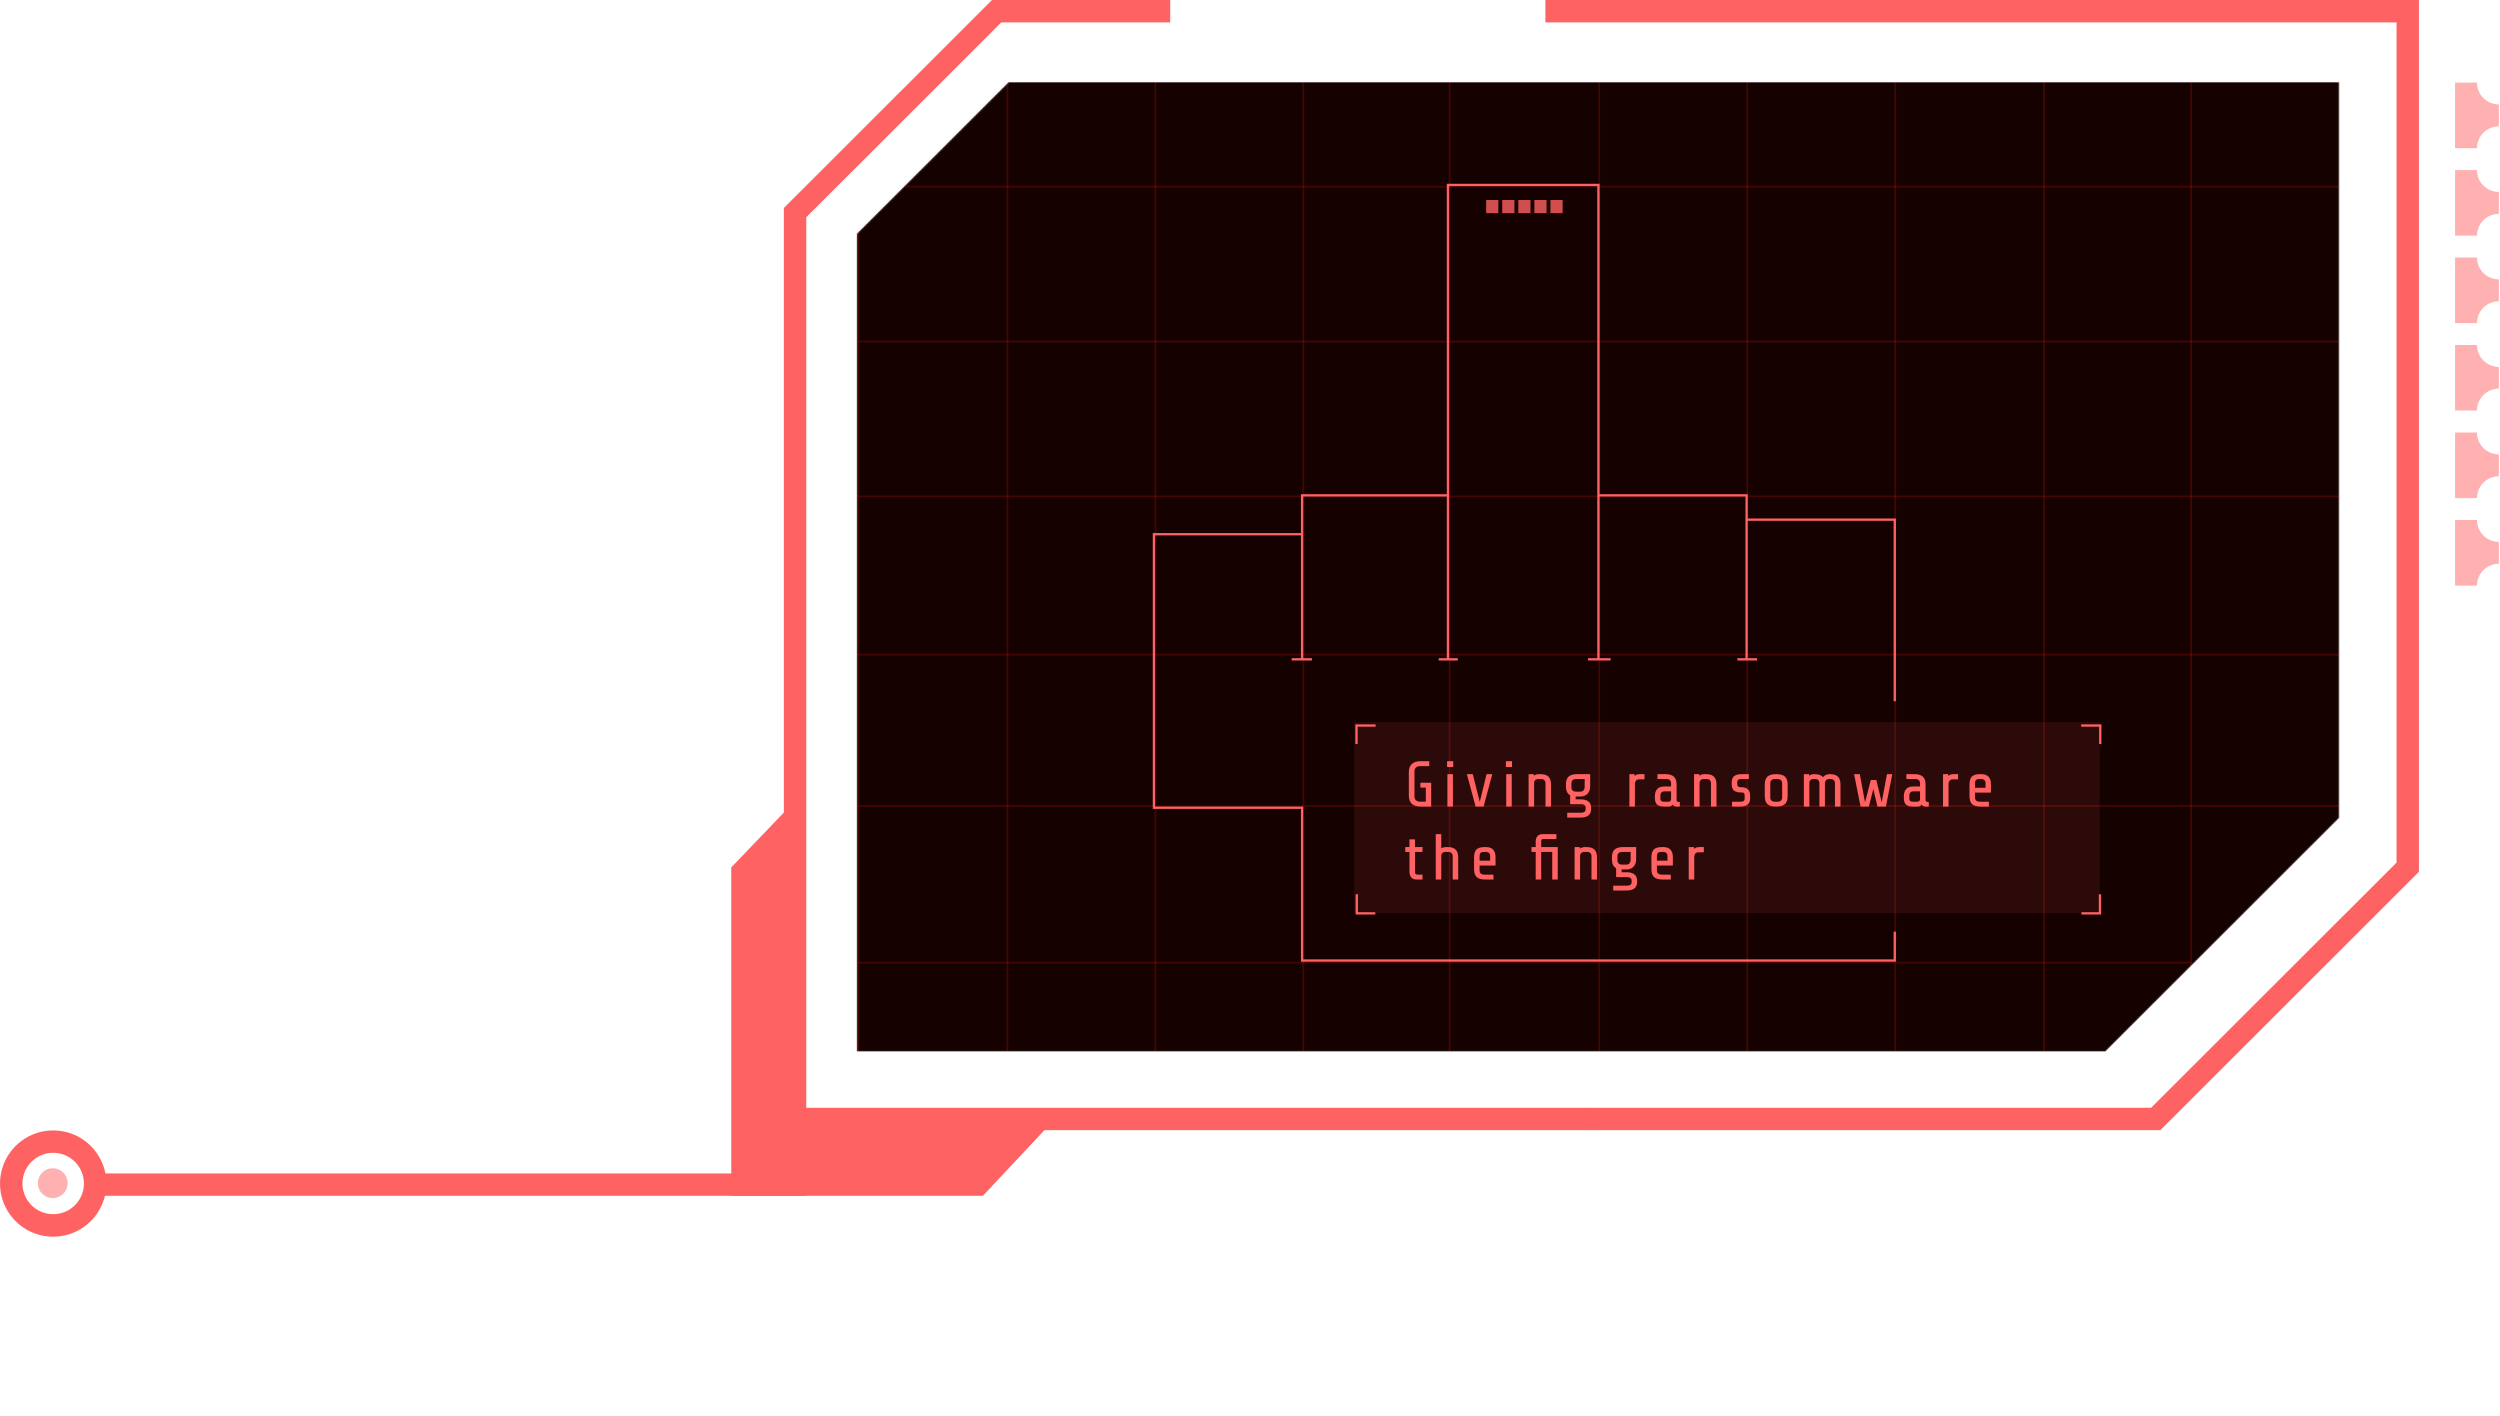
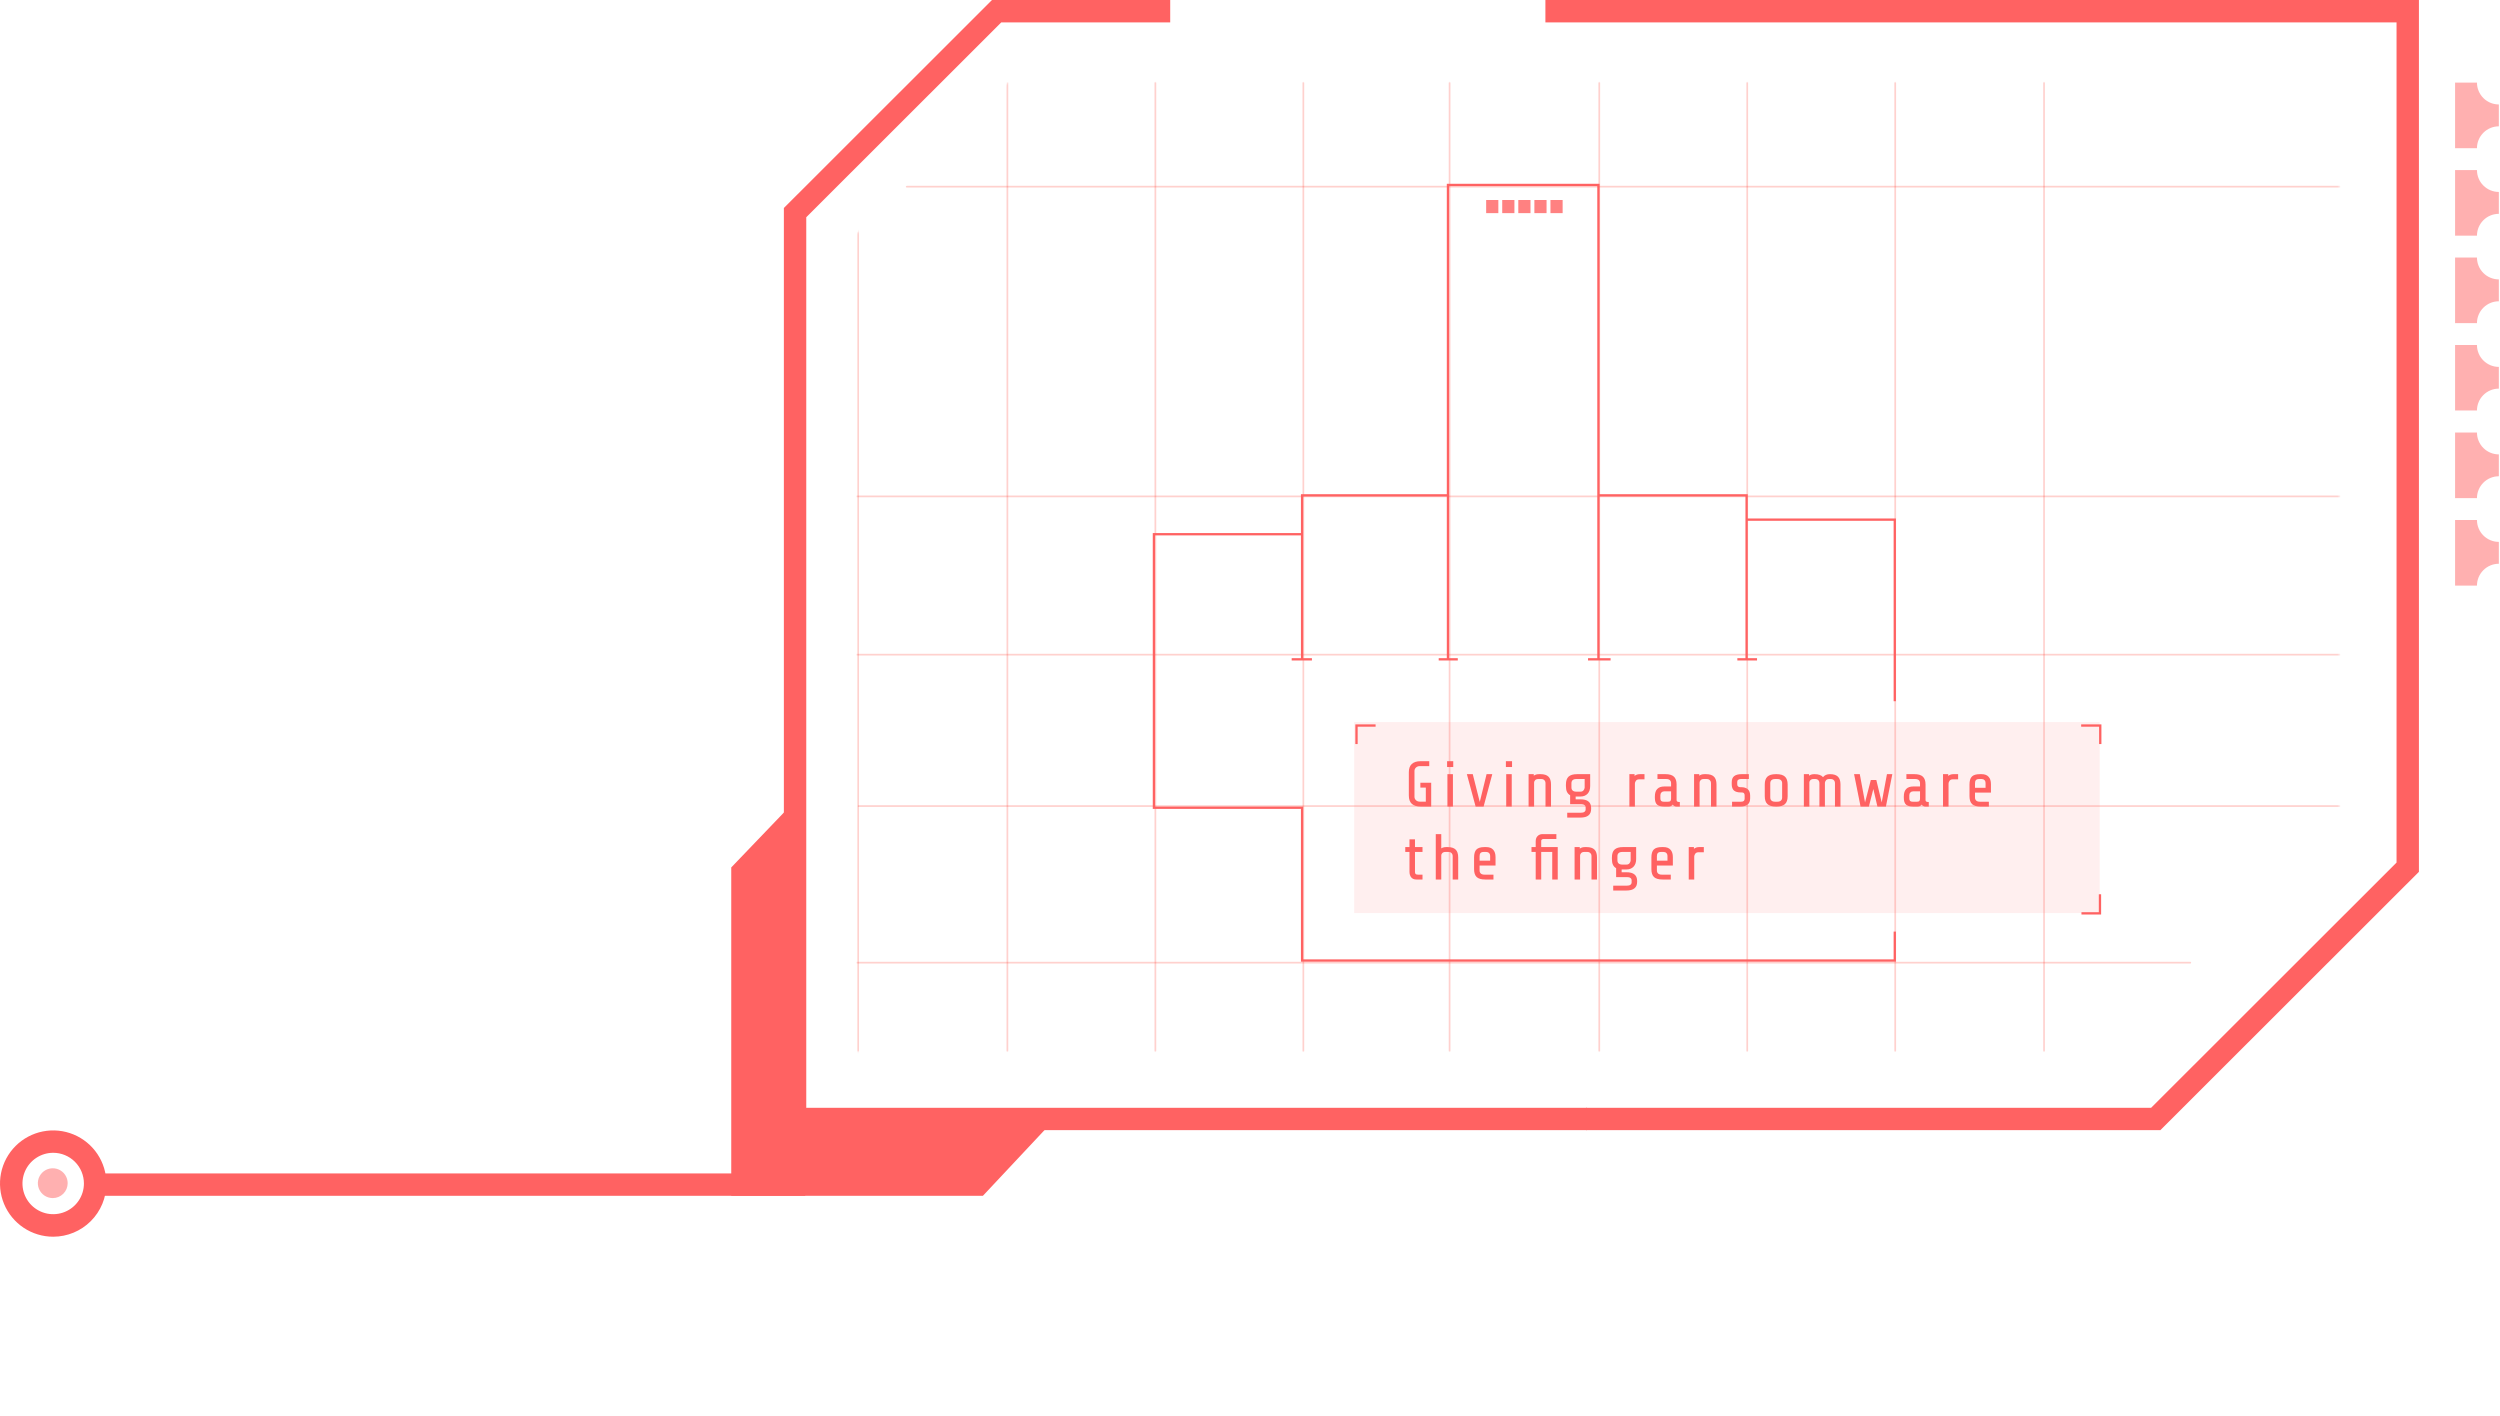
<svg xmlns="http://www.w3.org/2000/svg" width="1453" height="823" viewBox="0 0 1453 823" fill="none">
  <g clip-path="url(#clip0_3214_412)">
    <path d="M922.333 643.842V656.844H891.67H455.586V120.882L576.549 0H680.124V13.003H581.951L468.6 126.257V643.842H904.684H922.333Z" fill="#FF6262" />
    <path d="M1255.61 656.844H921.782V643.842H1250.23L1392.87 501.326V13.003H898.188V0H1405.88V506.701L1255.61 656.844Z" fill="#FF6262" />
    <mask id="mask0_3214_412" style="mask-type:alpha" maskUnits="userSpaceOnUse" x="497" y="47" width="863" height="565">
      <path d="M586.169 47.617L497.885 135.825V611.212H1223.69L1359.63 475.387V47.617H586.169Z" fill="#150100" />
    </mask>
    <g mask="url(#mask0_3214_412)">
-       <path d="M586.169 47.617L497.885 135.825V611.212H1223.69L1359.63 475.387V47.617H586.169Z" fill="#150100" />
      <path d="M498.757 18.042V920.045" stroke="#FF1D0E" stroke-opacity="0.2" stroke-width="1.009" stroke-linecap="round" stroke-linejoin="round" />
      <path d="M527 108.5H1360" stroke="#FF1D0E" stroke-opacity="0.2" stroke-linecap="round" stroke-linejoin="round" />
-       <path d="M499 198.5H1360" stroke="#FF1D0E" stroke-opacity="0.2" stroke-linecap="round" stroke-linejoin="round" />
      <path d="M498 288.5H1360" stroke="#FF1D0E" stroke-opacity="0.2" stroke-linecap="round" stroke-linejoin="round" />
      <path d="M498 380.5H1360" stroke="#FF1D0E" stroke-opacity="0.2" stroke-linecap="round" stroke-linejoin="round" />
      <path d="M499 468.5H1360" stroke="#FF1D0E" stroke-opacity="0.2" stroke-linecap="round" stroke-linejoin="round" />
      <path d="M585.5 48V611" stroke="#FF1D0E" stroke-opacity="0.2" stroke-linecap="round" stroke-linejoin="round" />
      <path d="M671.5 48V611" stroke="#FF1D0E" stroke-opacity="0.2" stroke-linecap="round" stroke-linejoin="round" />
      <path d="M757.5 48V611" stroke="#FF1D0E" stroke-opacity="0.2" stroke-linecap="round" stroke-linejoin="round" />
      <path d="M842.5 48V611" stroke="#FF1D0E" stroke-opacity="0.2" stroke-linecap="round" stroke-linejoin="round" />
      <path d="M929.5 48V611" stroke="#FF1D0E" stroke-opacity="0.2" stroke-linecap="round" stroke-linejoin="round" />
      <path d="M1015.5 48V611" stroke="#FF1D0E" stroke-opacity="0.2" stroke-linecap="round" stroke-linejoin="round" />
      <path d="M1101.5 48V611" stroke="#FF1D0E" stroke-opacity="0.2" stroke-linecap="round" stroke-linejoin="round" />
      <path d="M1188 48L1188 611" stroke="#FF1D0E" stroke-opacity="0.2" stroke-linecap="round" stroke-linejoin="round" />
-       <path d="M1273.5 48V920" stroke="#FF1D0E" stroke-opacity="0.2" stroke-linecap="round" stroke-linejoin="round" />
      <path d="M498 559.5H1273" stroke="#FF1D0E" stroke-opacity="0.2" stroke-linecap="round" stroke-linejoin="round" />
      <g clip-path="url(#clip1_3214_412)">
        <path opacity="0.8" d="M870.839 116.234H863.754V123.864H870.839V116.234Z" fill="#FF6262" />
        <path opacity="0.8" d="M880.18 116.234H873.095V123.864H880.18V116.234Z" fill="#FF6262" />
        <path opacity="0.8" d="M889.523 116.234H882.438V123.864H889.523V116.234Z" fill="#FF6262" />
        <path opacity="0.8" d="M898.863 116.234H891.779V123.864H898.863V116.234Z" fill="#FF6262" />
        <path opacity="0.8" d="M908.207 116.234H901.123V123.864H908.207V116.234Z" fill="#FF6262" />
      </g>
      <path d="M756.777 383.201V310.49M756.777 383.201H750.722M756.777 383.201H762.496M841.556 287.9H756.777V310.49M841.556 287.9V107.488H885.285H929.013V287.9M841.556 287.9V383.201M929.013 287.9H1015.13V302.018M929.013 287.9V383.201M1015.13 302.018H1101.25V383.201V407.556M1015.13 302.018V383.201M756.777 310.49H670.659V469.454H756.777V558.263H1101.25V541.443M841.556 383.201H836.167M841.556 383.201H847.268M929.013 383.201H922.958M929.013 383.201H936.078M1015.13 383.201H1009.75M1015.13 383.201H1021.19" stroke="#FF6262" stroke-width="1.346" />
      <rect x="787.052" y="419.666" width="433.282" height="111.012" fill="#FF6262" fill-opacity="0.1" />
      <path d="M788.397 432.448V421.684H799.498" stroke="#FF6262" stroke-width="1.346" />
      <path d="M1220.67 432.448V421.684H1209.57" stroke="#FF6262" stroke-width="1.346" />
-       <path d="M799.331 530.845L788.566 530.845L788.566 519.744" stroke="#FF6262" stroke-width="1.346" />
      <path d="M1209.74 530.845L1220.5 530.845L1220.5 519.744" stroke="#FF6262" stroke-width="1.346" />
      <path d="M981.487 492.327H984.501V493.344C985.33 492.666 986.335 492.327 987.516 492.327H990.266V495.341H987.139C986.31 495.341 985.695 495.618 985.293 496.17C984.891 496.723 984.69 497.263 984.69 497.79V511.166H981.487V492.327Z" fill="#FF6262" />
      <path d="M966.198 511.166C963.988 511.166 962.368 510.701 961.338 509.771C960.308 508.817 959.793 507.272 959.793 505.137V498.355C959.793 496.195 960.258 494.651 961.187 493.721C962.116 492.792 963.661 492.327 965.821 492.327H966.839C968.622 492.327 969.966 492.83 970.87 493.834C971.799 494.814 972.264 496.258 972.264 498.167V503.065H962.995V505.891C962.995 506.669 963.234 507.272 963.711 507.699C964.189 508.126 964.892 508.34 965.821 508.34H971.058V511.166H966.198ZM969.137 500.239V497.414C969.137 496.76 968.923 496.22 968.496 495.793C968.069 495.366 967.529 495.153 966.876 495.153H965.444C964.54 495.153 963.9 495.366 963.523 495.793C963.171 496.195 962.995 496.798 962.995 497.602V500.239H969.137Z" fill="#FF6262" />
      <path d="M951.501 512.484C951.501 514.192 950.986 515.461 949.956 516.29C948.952 517.144 947.369 517.571 945.209 517.571H937.598V514.745H945.586C946.49 514.745 947.168 514.569 947.62 514.217C948.072 513.866 948.298 513.414 948.298 512.861V511.655C948.298 511.078 948.072 510.625 947.62 510.299C947.168 509.947 946.49 509.771 945.586 509.771H939.294V504.572C938.465 504.12 937.849 503.467 937.448 502.613C937.046 501.759 936.845 500.654 936.845 499.297V498.355C936.845 496.246 937.36 494.713 938.389 493.759C939.444 492.804 941.065 492.327 943.25 492.327H950.936V499.297C950.936 501.181 950.421 502.663 949.391 503.743C948.361 504.798 946.992 505.326 945.284 505.326H942.496V506.946H945.209C947.369 506.946 948.952 507.373 949.956 508.227C950.986 509.056 951.501 510.324 951.501 512.032V512.484ZM945.284 502.5C946.063 502.5 946.653 502.249 947.055 501.746C947.457 501.244 947.683 500.716 947.733 500.164V495.153H942.873C941.944 495.153 941.24 495.366 940.763 495.793C940.286 496.22 940.047 496.823 940.047 497.602V500.051C940.047 500.83 940.286 501.432 940.763 501.859C941.24 502.286 941.944 502.5 942.873 502.5H945.284Z" fill="#FF6262" />
      <path d="M915.145 492.327H918.159V493.231C918.938 492.629 919.943 492.327 921.173 492.327H922.153C924.187 492.327 925.695 492.804 926.674 493.759C927.679 494.713 928.181 496.246 928.181 498.355V511.166H924.979V497.602C924.979 496.848 924.753 496.258 924.3 495.831C923.873 495.379 923.283 495.153 922.53 495.153H920.797C919.968 495.153 919.352 495.379 918.95 495.831C918.548 496.258 918.348 496.723 918.348 497.225V511.166H915.145V492.327Z" fill="#FF6262" />
      <path d="M897.071 487.618C896.669 487.618 896.343 487.731 896.092 487.957C895.866 488.158 895.753 488.422 895.753 488.749V492.328H905.36V511.166H902.158V495.154H895.753V511.166H892.55V495.154H890.101V492.328H892.55V488.937C892.55 487.656 892.914 486.651 893.643 485.923C894.371 485.169 895.313 484.792 896.468 484.792H904.569V487.618H897.071Z" fill="#FF6262" />
      <path d="M863.138 511.166C860.928 511.166 859.308 510.701 858.278 509.771C857.248 508.817 856.733 507.272 856.733 505.137V498.355C856.733 496.195 857.198 494.651 858.127 493.721C859.057 492.792 860.602 492.327 862.762 492.327H863.779C865.562 492.327 866.906 492.83 867.81 493.834C868.74 494.814 869.204 496.258 869.204 498.167V503.065H859.936V505.891C859.936 506.669 860.175 507.272 860.652 507.699C861.129 508.126 861.832 508.34 862.762 508.34H867.999V511.166H863.138ZM866.077 500.239V497.414C866.077 496.76 865.864 496.22 865.437 495.793C865.01 495.366 864.47 495.153 863.817 495.153H862.385C861.481 495.153 860.84 495.366 860.463 495.793C860.112 496.195 859.936 496.798 859.936 497.602V500.239H866.077Z" fill="#FF6262" />
      <path d="M834.466 484.792H837.668V493.081C838.422 492.579 839.364 492.328 840.494 492.328H841.474C843.508 492.328 845.015 492.805 845.995 493.76C847 494.714 847.502 496.246 847.502 498.356V511.166H844.299V497.603C844.299 496.849 844.073 496.259 843.621 495.832C843.194 495.38 842.604 495.154 841.85 495.154H840.117C839.314 495.154 838.698 495.367 838.271 495.794C837.869 496.196 837.668 496.636 837.668 497.113V511.166H834.466V484.792Z" fill="#FF6262" />
      <path d="M823.145 511.165C821.864 511.165 820.884 510.751 820.206 509.922C819.528 509.093 819.189 508 819.189 506.644V495.153H816.74V492.327H819.189V487.806H822.391V492.327H826.762V495.153H822.391V506.832C822.391 507.385 822.529 507.774 822.806 508C823.082 508.226 823.509 508.339 824.087 508.339H826.762V511.165H823.145Z" fill="#FF6262" />
      <path d="M1151.07 468.78C1148.86 468.78 1147.24 468.315 1146.21 467.385C1145.18 466.431 1144.67 464.886 1144.67 462.751V455.969C1144.67 453.809 1145.13 452.265 1146.06 451.335C1146.99 450.406 1148.53 449.941 1150.69 449.941H1151.71C1153.49 449.941 1154.84 450.444 1155.74 451.448C1156.67 452.428 1157.14 453.872 1157.14 455.781V460.679H1147.87V463.505C1147.87 464.283 1148.11 464.886 1148.58 465.313C1149.06 465.74 1149.76 465.954 1150.69 465.954H1155.93V468.78H1151.07ZM1154.01 457.853V455.028C1154.01 454.374 1153.8 453.834 1153.37 453.407C1152.94 452.98 1152.4 452.767 1151.75 452.767H1150.32C1149.41 452.767 1148.77 452.98 1148.4 453.407C1148.04 453.809 1147.87 454.412 1147.87 455.216V457.853H1154.01Z" fill="#FF6262" />
      <path d="M1129.28 449.941H1132.3V450.958C1133.13 450.28 1134.13 449.941 1135.31 449.941H1138.06V452.955H1134.93C1134.11 452.955 1133.49 453.232 1133.09 453.784C1132.69 454.337 1132.49 454.877 1132.49 455.404V468.78H1129.28V449.941Z" fill="#FF6262" />
      <path d="M1118.93 468.78C1118.6 468.78 1118.24 468.679 1117.84 468.478C1117.46 468.277 1117.13 468.001 1116.86 467.649C1116.28 468.403 1115.51 468.78 1114.56 468.78H1111.96C1110.05 468.78 1108.66 468.403 1107.78 467.649C1106.92 466.871 1106.5 465.552 1106.5 463.693V462.94C1106.5 459.046 1108.33 457.1 1112 457.1H1115.92V455.216C1115.92 454.437 1115.68 453.834 1115.2 453.407C1114.72 452.98 1114.02 452.767 1113.09 452.767H1108V449.941H1112.71C1114.9 449.941 1116.51 450.418 1117.54 451.373C1118.59 452.327 1119.12 453.86 1119.12 455.969V465.012C1119.12 465.389 1119.26 465.677 1119.53 465.878C1119.83 466.054 1120.32 466.142 1121 466.142V468.78H1118.93ZM1114.18 465.954C1114.94 465.954 1115.41 465.778 1115.61 465.426C1115.82 465.075 1115.92 464.623 1115.92 464.07V459.925H1111.96C1111.31 459.925 1110.77 460.139 1110.34 460.566C1109.91 460.993 1109.7 461.533 1109.7 462.186V464.07C1109.7 464.723 1109.85 465.2 1110.15 465.502C1110.45 465.803 1110.93 465.954 1111.58 465.954H1114.18Z" fill="#FF6262" />
      <path d="M1096.09 468.78H1091.16L1088.78 458.569L1086.19 468.78H1081.36L1077.59 449.941H1080.91L1083.96 466.368L1087.32 453.332H1090.52L1093.65 466.368L1096.7 449.941H1099.82L1096.09 468.78Z" fill="#FF6262" />
      <path d="M1048.4 449.941H1051.41V450.845C1052.19 450.243 1053.2 449.941 1054.43 449.941H1054.65C1056.94 449.941 1058.57 450.519 1059.55 451.674C1060.48 450.519 1061.78 449.941 1063.43 449.941H1063.66C1065.69 449.941 1067.2 450.418 1068.18 451.373C1069.18 452.327 1069.69 453.86 1069.69 455.969V468.78H1066.48V455.216C1066.48 454.462 1066.26 453.872 1065.81 453.445C1065.38 452.993 1064.79 452.767 1064.04 452.767H1063.06C1062.28 452.767 1061.69 453.006 1061.29 453.483C1060.91 453.935 1060.7 454.425 1060.64 454.952V468.78H1057.44V455.216C1057.44 454.462 1057.23 453.872 1056.8 453.445C1056.37 452.993 1055.78 452.767 1055.03 452.767H1054.05C1053.25 452.767 1052.63 452.98 1052.21 453.407C1051.8 453.809 1051.6 454.249 1051.6 454.726V468.78H1048.4V449.941Z" fill="#FF6262" />
      <path d="M1038.98 462.751C1038.98 464.861 1038.45 466.393 1037.4 467.348C1036.37 468.302 1034.76 468.78 1032.58 468.78H1032.09C1029.9 468.78 1028.28 468.302 1027.23 467.348C1026.2 466.393 1025.68 464.861 1025.68 462.751V455.969C1025.68 453.86 1026.2 452.327 1027.23 451.373C1028.28 450.418 1029.9 449.941 1032.09 449.941H1032.58C1034.76 449.941 1036.37 450.418 1037.4 451.373C1038.45 452.327 1038.98 453.86 1038.98 455.969V462.751ZM1035.78 455.216C1035.78 454.437 1035.54 453.834 1035.06 453.407C1034.58 452.98 1033.88 452.767 1032.95 452.767H1031.71C1030.78 452.767 1030.08 452.98 1029.6 453.407C1029.12 453.834 1028.88 454.437 1028.88 455.216V463.505C1028.88 464.283 1029.12 464.886 1029.6 465.313C1030.08 465.74 1030.78 465.954 1031.71 465.954H1032.95C1033.88 465.954 1034.58 465.74 1035.06 465.313C1035.54 464.886 1035.78 464.283 1035.78 463.505V455.216Z" fill="#FF6262" />
      <path d="M1017.18 464.07C1017.18 465.652 1016.69 466.833 1015.71 467.612C1014.76 468.39 1013.36 468.78 1011.53 468.78H1006.67V465.954H1011.91C1012.59 465.954 1013.1 465.816 1013.45 465.539C1013.8 465.238 1013.98 464.811 1013.98 464.258V462.261C1013.98 461.131 1013.44 460.566 1012.36 460.566H1011.72C1009.96 460.566 1008.64 460.189 1007.76 459.436C1006.91 458.657 1006.48 457.439 1006.48 455.781V454.688C1006.48 453.006 1006.96 451.8 1007.91 451.071C1008.87 450.318 1010.28 449.941 1012.13 449.941H1016.43V452.767H1011.76C1011.13 452.767 1010.63 452.918 1010.25 453.219C1009.87 453.495 1009.68 453.91 1009.68 454.462V455.819C1009.68 456.396 1009.85 456.823 1010.17 457.1C1010.53 457.376 1010.97 457.514 1011.49 457.514H1012.02C1013.7 457.514 1014.98 457.929 1015.86 458.758C1016.74 459.561 1017.18 460.767 1017.18 462.374V464.07Z" fill="#FF6262" />
      <path d="M984.592 449.941H987.606V450.845C988.385 450.243 989.389 449.941 990.62 449.941H991.6C993.634 449.941 995.141 450.418 996.121 451.373C997.126 452.327 997.628 453.86 997.628 455.969V468.78H994.425V455.216C994.425 454.462 994.199 453.872 993.747 453.445C993.32 452.993 992.73 452.767 991.976 452.767H990.243C989.414 452.767 988.799 452.993 988.397 453.445C987.995 453.872 987.794 454.337 987.794 454.839V468.78H984.592V449.941Z" fill="#FF6262" />
      <path d="M974.244 468.78C973.917 468.78 973.553 468.679 973.151 468.478C972.774 468.277 972.448 468.001 972.172 467.649C971.594 468.403 970.828 468.78 969.873 468.78H967.274C965.365 468.78 963.971 468.403 963.092 467.649C962.238 466.871 961.811 465.552 961.811 463.693V462.94C961.811 459.046 963.644 457.1 967.311 457.1H971.23V455.216C971.23 454.437 970.991 453.834 970.514 453.407C970.037 452.98 969.333 452.767 968.404 452.767H963.318V449.941H968.027C970.212 449.941 971.82 450.418 972.85 451.373C973.905 452.327 974.432 453.86 974.432 455.969V465.012C974.432 465.389 974.57 465.677 974.847 465.878C975.148 466.054 975.638 466.142 976.316 466.142V468.78H974.244ZM969.497 465.954C970.25 465.954 970.727 465.778 970.928 465.426C971.129 465.075 971.23 464.623 971.23 464.07V459.925H967.274C966.621 459.925 966.081 460.139 965.654 460.566C965.227 460.993 965.013 461.533 965.013 462.186V464.07C965.013 464.723 965.164 465.2 965.465 465.502C965.767 465.803 966.244 465.954 966.897 465.954H969.497Z" fill="#FF6262" />
      <path d="M947 449.941H950.015V450.958C950.844 450.28 951.848 449.941 953.029 449.941H955.779V452.955H952.652C951.823 452.955 951.208 453.232 950.806 453.784C950.404 454.337 950.203 454.877 950.203 455.404V468.78H947V449.941Z" fill="#FF6262" />
      <path d="M924.773 470.098C924.773 471.806 924.258 473.075 923.228 473.904C922.223 474.758 920.641 475.185 918.481 475.185H910.87V472.359H918.858C919.762 472.359 920.44 472.183 920.892 471.831C921.344 471.48 921.57 471.028 921.57 470.475V469.269C921.57 468.692 921.344 468.239 920.892 467.913C920.44 467.561 919.762 467.385 918.858 467.385H912.566V462.186C911.737 461.734 911.121 461.081 910.72 460.227C910.318 459.373 910.117 458.268 910.117 456.911V455.969C910.117 453.86 910.632 452.327 911.661 451.373C912.716 450.418 914.336 449.941 916.522 449.941H924.208V456.911C924.208 458.795 923.693 460.277 922.663 461.357C921.633 462.412 920.264 462.94 918.556 462.94H915.768V464.56H918.481C920.641 464.56 922.223 464.987 923.228 465.841C924.258 466.67 924.773 467.938 924.773 469.646V470.098ZM918.556 460.114C919.335 460.114 919.925 459.863 920.327 459.36C920.729 458.858 920.955 458.331 921.005 457.778V452.767H916.145C915.216 452.767 914.512 452.98 914.035 453.407C913.558 453.834 913.319 454.437 913.319 455.216V457.665C913.319 458.444 913.558 459.046 914.035 459.473C914.512 459.9 915.216 460.114 916.145 460.114H918.556Z" fill="#FF6262" />
      <path d="M888.414 449.941H891.428V450.845C892.207 450.243 893.212 449.941 894.442 449.941H895.422C897.456 449.941 898.964 450.418 899.943 451.373C900.948 452.327 901.45 453.86 901.45 455.969V468.78H898.248V455.216C898.248 454.462 898.022 453.872 897.57 453.445C897.142 452.993 896.552 452.767 895.799 452.767H894.066C893.237 452.767 892.621 452.993 892.219 453.445C891.818 453.872 891.617 454.337 891.617 454.839V468.78H888.414V449.941Z" fill="#FF6262" />
      <path d="M875.224 445.797V442.406H878.803V445.797H875.224ZM875.412 468.779V449.941H878.615V468.779H875.412Z" fill="#FF6262" />
      <path d="M862.266 468.78H857.631L852.545 449.941H855.974L860.043 466.104L863.999 449.941H867.314L862.266 468.78Z" fill="#FF6262" />
      <path d="M841.049 445.797V442.406H844.628V445.797H841.049ZM841.237 468.779V449.941H844.44V468.779H841.237Z" fill="#FF6262" />
      <path d="M825.596 468.779C823.411 468.779 821.728 468.252 820.547 467.197C819.392 466.117 818.814 464.509 818.814 462.374V448.811C818.814 446.676 819.392 445.081 820.547 444.026C821.728 442.946 823.411 442.406 825.596 442.406H830.682V445.269H825.219C824.29 445.269 823.536 445.545 822.958 446.098C822.381 446.651 822.092 447.316 822.092 448.095V463.09C822.092 463.869 822.381 464.535 822.958 465.087C823.536 465.64 824.29 465.916 825.219 465.916H828.685V457.74H825.52V454.914H831.812V468.779H825.596Z" fill="#FF6262" />
    </g>
    <path d="M461.578 466V655.82H608L571.266 695H425V504.155L461.578 466Z" fill="#FF6262" />
    <path d="M1452.33 213.243C1448.96 213.243 1445.72 211.903 1443.34 209.519C1440.95 207.135 1439.61 203.902 1439.61 200.53H1426.89V238.579H1439.61C1439.61 235.207 1440.95 231.974 1443.34 229.59C1445.72 227.206 1448.96 225.866 1452.33 225.866V213.243Z" fill="#FF6262" fill-opacity="0.5" />
    <path d="M1452.33 264.093C1448.96 264.093 1445.72 262.754 1443.34 260.37C1440.95 257.986 1439.61 254.752 1439.61 251.381H1426.89V289.519H1439.61C1439.61 286.147 1440.95 282.914 1443.34 280.53C1445.72 278.146 1448.96 276.806 1452.33 276.806V264.093Z" fill="#FF6262" fill-opacity="0.5" />
    <path d="M1452.33 314.945C1450.66 314.945 1449.01 314.616 1447.46 313.977C1445.92 313.338 1444.52 312.402 1443.34 311.221C1442.15 310.041 1441.22 308.639 1440.58 307.097C1439.94 305.554 1439.61 303.901 1439.61 302.232H1426.89V340.37H1439.61C1439.61 336.998 1440.95 333.765 1443.34 331.381C1445.72 328.997 1448.96 327.657 1452.33 327.657V314.945Z" fill="#FF6262" fill-opacity="0.5" />
    <path d="M1452.33 60.713C1448.96 60.713 1445.72 59.373 1443.34 56.989C1440.95 54.605 1439.61 51.372 1439.61 48H1426.89V86.138H1439.61C1439.61 82.766 1440.95 79.533 1443.34 77.149C1445.72 74.765 1448.96 73.425 1452.33 73.425V60.713Z" fill="#FF6262" fill-opacity="0.5" />
    <path d="M1452.33 111.564C1448.96 111.564 1445.72 110.224 1443.34 107.84C1440.95 105.456 1439.61 102.223 1439.61 98.851H1426.89V136.967H1439.61C1439.61 133.599 1440.96 130.371 1443.34 127.992C1445.73 125.613 1448.96 124.276 1452.33 124.276V111.564Z" fill="#FF6262" fill-opacity="0.5" />
    <path d="M1452.33 162.392C1448.96 162.392 1445.72 161.053 1443.34 158.669C1440.95 156.285 1439.61 153.051 1439.61 149.68H1426.89V187.818H1439.61C1439.61 184.446 1440.95 181.213 1443.34 178.828C1445.72 176.444 1448.96 175.105 1452.33 175.105V162.392Z" fill="#FF6262" fill-opacity="0.5" />
  </g>
  <rect x="56" y="682" width="412" height="13" fill="#FF6262" />
  <path d="M30.675 696.333C28.96 696.335 27.284 695.828 25.857 694.876C24.43 693.925 23.318 692.571 22.661 690.987C22.004 689.403 21.832 687.66 22.166 685.978C22.5 684.296 23.326 682.751 24.538 681.538C25.751 680.326 27.296 679.5 28.978 679.166C30.66 678.832 32.403 679.004 33.987 679.661C35.571 680.318 36.925 681.43 37.876 682.857C38.828 684.283 39.335 685.96 39.333 687.675C39.331 689.971 38.418 692.172 36.795 693.795C35.172 695.418 32.971 696.331 30.675 696.333Z" fill="#FF6262" fill-opacity="0.5" />
  <path d="M30.916 670.003C27.384 670.003 23.932 671.049 20.995 673.01C18.058 674.97 15.769 677.757 14.418 681.017C13.066 684.277 12.713 687.865 13.402 691.326C14.091 694.787 15.791 697.966 18.289 700.461C20.786 702.957 23.968 704.656 27.432 705.345C30.896 706.033 34.487 705.679 37.75 704.329C41.013 702.979 43.802 700.692 45.764 697.758C47.726 694.824 48.774 691.374 48.774 687.845C48.774 683.113 46.892 678.575 43.543 675.228C40.194 671.882 35.652 670.003 30.916 670.003ZM30.916 718.779C24.802 718.779 18.824 716.968 13.74 713.573C8.656 710.179 4.693 705.355 2.353 699.711C0.013 694.066 -0.599 687.855 0.594 681.863C1.787 675.871 4.731 670.367 9.055 666.047C13.379 661.727 18.887 658.785 24.885 657.594C30.882 656.402 37.098 657.013 42.747 659.351C48.396 661.689 53.225 665.648 56.622 670.728C60.019 675.808 61.832 681.78 61.832 687.89C61.826 696.08 58.567 703.933 52.77 709.725C46.974 715.517 39.114 718.773 30.916 718.779Z" fill="#FF6262" />
  <defs>
    <clipPath id="clip0_3214_412">
      <rect width="1033.33" height="822.667" fill="white" transform="translate(419)" />
    </clipPath>
    <clipPath id="clip1_3214_412">
      <rect width="44.452" height="7.63" fill="white" transform="translate(863.754 116.234)" />
    </clipPath>
  </defs>
</svg>